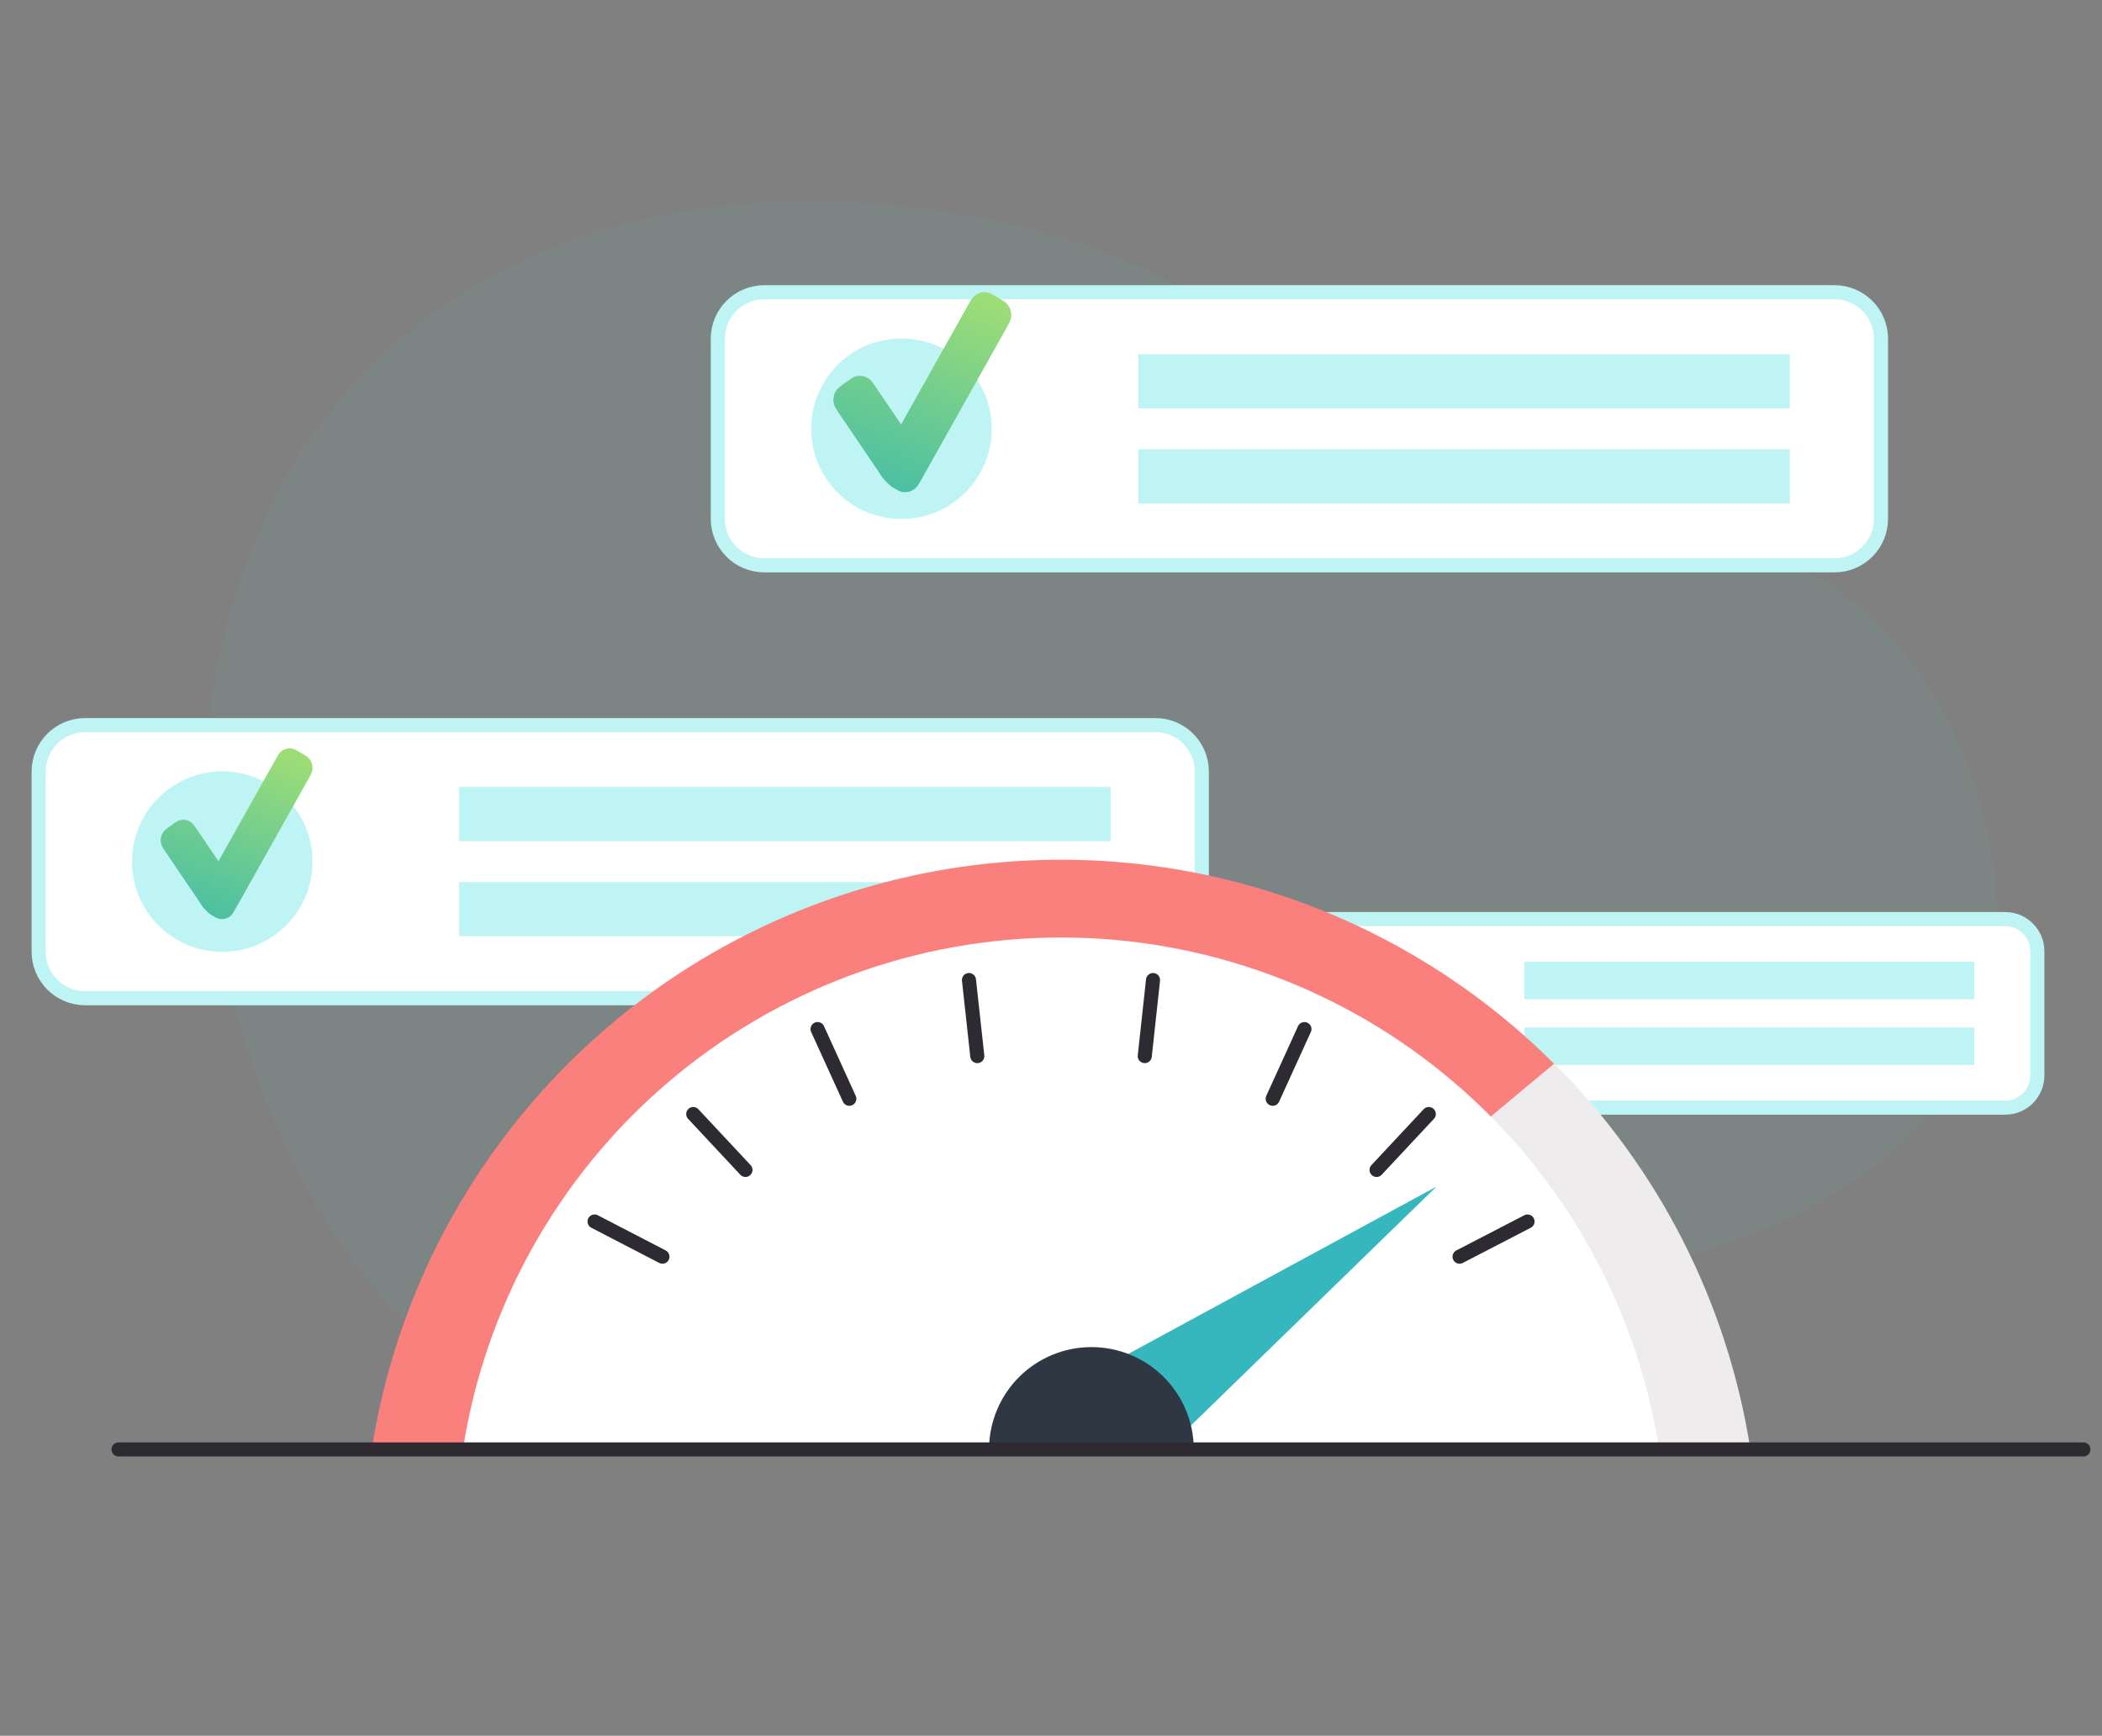
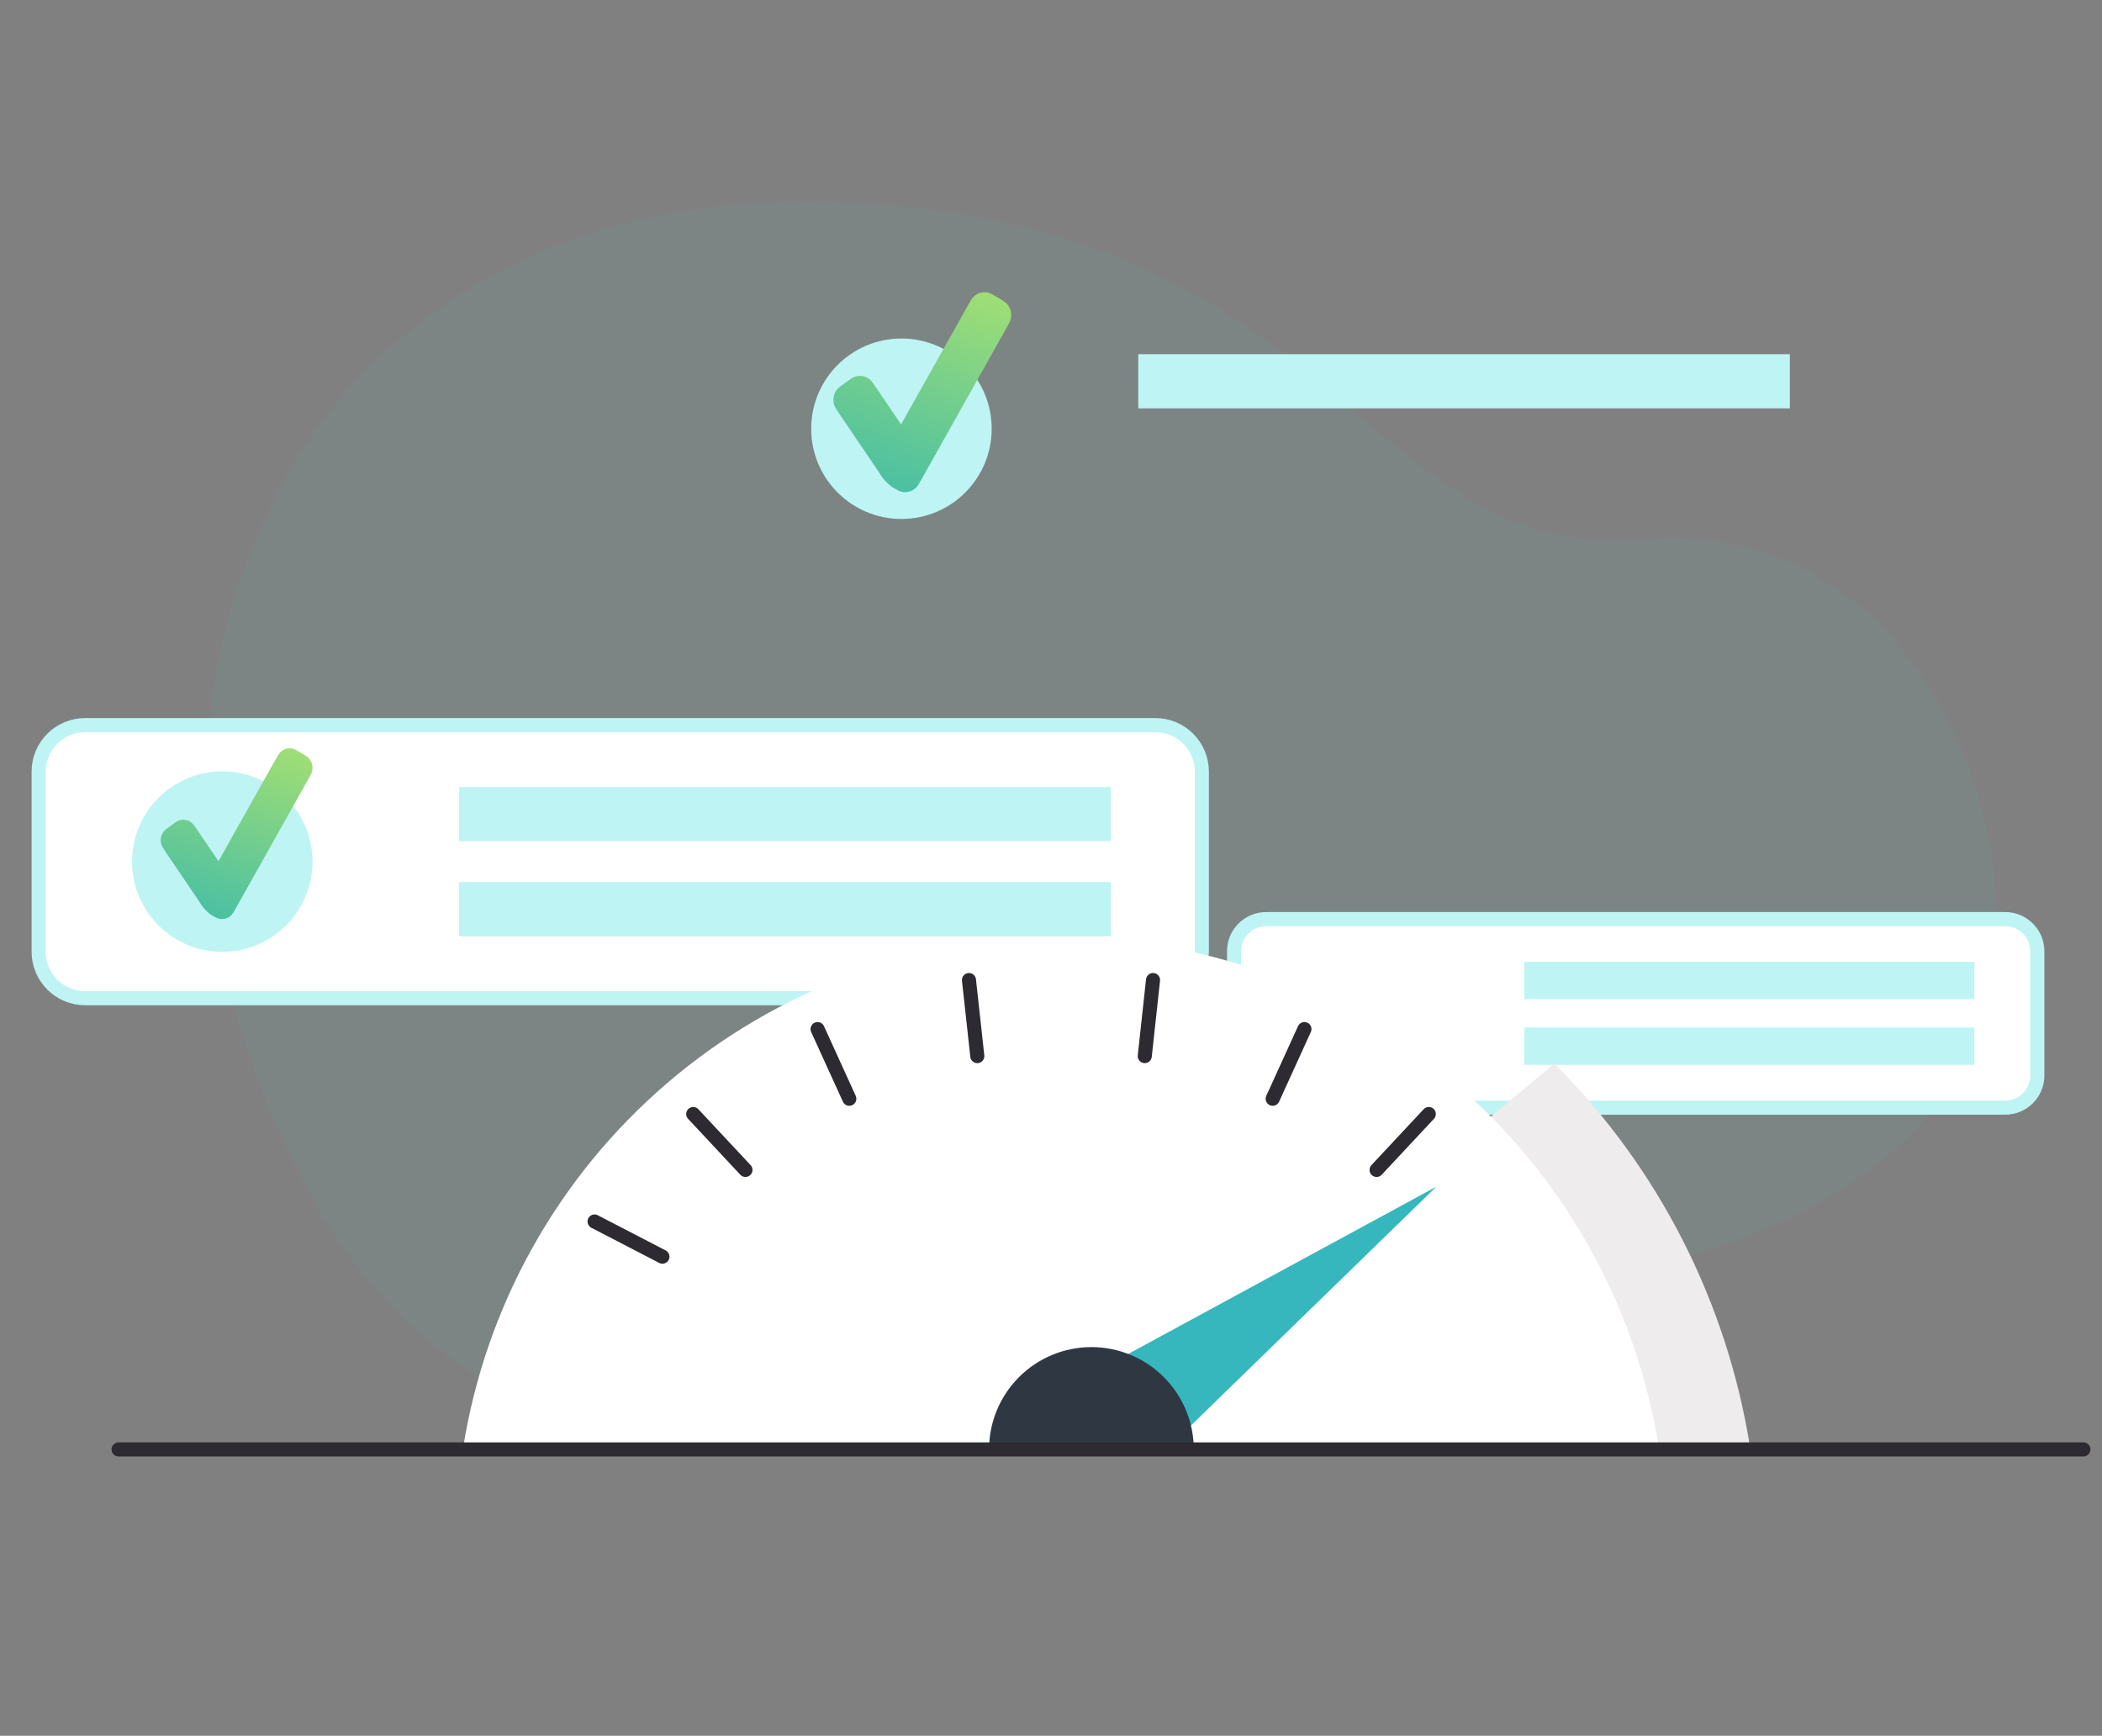
<svg xmlns="http://www.w3.org/2000/svg" width="224" height="185" viewBox="0 0 224 185" fill="none">
  <rect x="0" y="0" width="224" height="185" fill="#808080" stroke="none" />
  <g clip-path="url(#clip0_3998_2942)">
    <g clip-path="url(#clip1_3998_2942)">
      <path opacity="0.1" d="M211.386 108.487C209.045 116.039 203.507 122.157 196.181 126.772C189.712 130.725 182.592 133.495 175.152 134.954C172.605 135.488 170.031 135.882 167.441 136.137C166.534 136.238 165.62 136.313 164.705 136.372C158.978 136.765 153.224 136.461 147.57 135.466C129.402 132.185 113.626 140.601 97.507 146.601L96.072 147.121C90.343 149.319 84.379 150.845 78.299 151.669C54.92 154.363 38.565 142.439 28.554 117.81C18.585 93.349 20.683 70.675 28.504 54.824C28.504 54.824 41.175 21.317 86.338 21.485C88.519 21.485 90.785 21.577 93.118 21.753C96.87 22.013 100.604 22.484 104.304 23.163C113.038 24.716 121.417 27.843 129.033 32.394C129.763 32.83 130.485 33.275 131.173 33.728C148.241 44.796 155.634 59.053 175.102 57.451C204.791 55.051 217.302 89.456 211.386 108.487Z" fill="#6CAAAF" />
      <path d="M213.685 97.957H134.931C133.041 97.957 131.508 99.49 131.508 101.381V114.631C131.508 116.522 133.041 118.054 134.931 118.054H213.685C215.576 118.054 217.109 116.522 217.109 114.631V101.381C217.109 99.49 215.576 97.957 213.685 97.957Z" fill="white" stroke="#BEF4F4" stroke-width="1.5" stroke-miterlimit="10" />
-       <path d="M145.021 114.655C148.692 114.655 151.667 111.68 151.667 108.009C151.667 104.339 148.692 101.363 145.021 101.363C141.351 101.363 138.375 104.339 138.375 108.009C138.375 111.68 141.351 114.655 145.021 114.655Z" fill="#BEF4F4" />
      <path d="M210.394 109.512H162.445V113.498H210.394V109.512Z" fill="#BEF4F4" />
      <path d="M210.394 102.512H162.445V106.498H210.394V102.512Z" fill="#BEF4F4" />
      <path d="M68.766 77.223C68.766 77.223 78.189 85.614 88.486 77.223C88.486 77.223 78.634 93.653 68.766 77.223Z" fill="#E8FEFF" />
      <path d="M123.116 77.281H9.077C6.338 77.281 4.117 79.501 4.117 82.24V101.431C4.117 104.17 6.338 106.391 9.077 106.391H123.116C125.855 106.391 128.075 104.17 128.075 101.431V82.24C128.075 79.501 125.855 77.281 123.116 77.281Z" fill="white" stroke="#BEF4F4" stroke-width="1.5" stroke-miterlimit="10" />
      <path d="M23.687 101.448C28.998 101.448 33.303 97.142 33.303 91.831C33.303 86.52 28.998 82.215 23.687 82.215C18.376 82.215 14.07 86.52 14.07 91.831C14.07 97.142 18.376 101.448 23.687 101.448Z" fill="#BEF4F4" />
      <path d="M118.361 94.012H48.922V99.785H118.361V94.012Z" fill="#BEF4F4" />
      <path d="M118.361 83.883H48.922V89.656H118.361V83.883Z" fill="#BEF4F4" />
-       <path d="M195.491 31.145H81.451C78.713 31.145 76.492 33.365 76.492 36.104V55.295C76.492 58.034 78.713 60.254 81.451 60.254H195.491C198.23 60.254 200.45 58.034 200.45 55.295V36.104C200.45 33.365 198.23 31.145 195.491 31.145Z" fill="white" stroke="#BEF4F4" stroke-width="1.5" stroke-miterlimit="10" />
      <path d="M96.062 55.311C101.373 55.311 105.678 51.006 105.678 45.695C105.678 40.384 101.373 36.078 96.062 36.078C90.751 36.078 86.445 40.384 86.445 45.695C86.445 51.006 90.751 55.311 96.062 55.311Z" fill="#BEF4F4" />
-       <path d="M190.736 47.879H121.297V53.652H190.736V47.879Z" fill="#BEF4F4" />
      <path d="M190.736 37.75H121.297V43.523H190.736V37.75Z" fill="#BEF4F4" />
-       <path d="M165.632 113.396L116.324 154.514H39.609C41.725 140.953 47.554 128.243 56.449 117.791C65.344 107.339 76.959 99.553 90.007 95.296C103.055 91.039 117.026 90.476 130.374 93.671C143.722 96.866 155.925 103.693 165.632 113.396Z" fill="#F9807D" />
      <path d="M186.531 154.481H116.328L165.636 113.363C176.791 124.503 184.109 138.904 186.531 154.481Z" fill="#EEECEC" />
      <path d="M176.811 154.481H49.328C51.701 139.279 59.429 125.427 71.117 115.421C82.805 105.416 97.684 99.918 113.069 99.918C128.455 99.918 143.334 105.416 155.022 115.421C166.71 125.427 174.438 139.279 176.811 154.481Z" fill="white" />
      <path d="M124.985 153.804L118.633 145.169L153.071 126.473L124.985 153.804Z" fill="#36B7BD" />
      <path d="M127.216 154.483H105.398C105.398 151.59 106.548 148.815 108.594 146.769C110.639 144.724 113.414 143.574 116.307 143.574C119.201 143.574 121.975 144.724 124.021 146.769C126.067 148.815 127.216 151.59 127.216 154.483Z" fill="#2F3842" />
      <path d="M63.359 130.188L70.593 133.938" stroke="#2D2A32" stroke-width="1.5" stroke-miterlimit="10" stroke-linecap="round" />
      <path d="M73.875 118.734L79.439 124.692" stroke="#2D2A32" stroke-width="1.5" stroke-miterlimit="10" stroke-linecap="round" />
      <path d="M87.125 109.68L90.507 117.106" stroke="#2D2A32" stroke-width="1.5" stroke-miterlimit="10" stroke-linecap="round" />
      <path d="M103.258 104.453L104.147 112.559" stroke="#2D2A32" stroke-width="1.5" stroke-miterlimit="10" stroke-linecap="round" />
-       <path d="M162.781 130.188L155.539 133.938" stroke="#2D2A32" stroke-width="1.5" stroke-miterlimit="10" stroke-linecap="round" />
      <path d="M152.259 118.734L146.695 124.692" stroke="#2D2A32" stroke-width="1.5" stroke-miterlimit="10" stroke-linecap="round" />
      <path d="M139.007 109.68L135.625 117.106" stroke="#2D2A32" stroke-width="1.5" stroke-miterlimit="10" stroke-linecap="round" />
      <path d="M122.873 104.453L121.992 112.559" stroke="#2D2A32" stroke-width="1.5" stroke-miterlimit="10" stroke-linecap="round" />
      <path d="M12.633 154.48H222.015" stroke="#2D2A32" stroke-width="1.5" stroke-miterlimit="10" stroke-linecap="round" />
      <path d="M88.886 43.131C88.965 43.397 89.146 43.665 89.51 44.201L93.617 50.259C93.835 50.604 93.95 50.812 94.188 51.079C94.365 51.278 94.463 51.421 95.028 51.884C95.561 52.2 95.827 52.358 96.082 52.416C96.623 52.539 97.189 52.383 97.597 51.998C97.79 51.816 97.944 51.541 98.252 50.993L107.201 35.05C107.51 34.499 107.664 34.224 107.721 33.96C107.842 33.401 107.69 32.816 107.314 32.394C107.137 32.194 106.87 32.036 106.335 31.718C105.803 31.402 105.536 31.244 105.281 31.186C104.74 31.063 104.175 31.219 103.766 31.604C103.573 31.786 103.419 32.061 103.111 32.609L96.025 45.235L93.415 41.385C93.051 40.848 92.869 40.58 92.653 40.412C92.218 40.075 91.653 39.972 91.133 40.136C90.874 40.217 90.614 40.405 90.094 40.782C89.575 41.157 89.316 41.344 89.154 41.567C88.828 42.014 88.728 42.596 88.886 43.131Z" fill="url(#paint0_linear_3998_2942)" />
      <path d="M17.188 89.993C17.255 90.22 17.41 90.448 17.72 90.906L21.227 96.079C21.413 96.373 21.512 96.551 21.714 96.779C21.866 96.949 21.95 97.071 22.432 97.466C22.887 97.736 23.114 97.871 23.332 97.921C23.794 98.026 24.277 97.892 24.626 97.563C24.791 97.408 24.922 97.174 25.185 96.705L32.826 83.092C33.09 82.622 33.221 82.387 33.27 82.162C33.373 81.684 33.243 81.185 32.922 80.825C32.771 80.654 32.543 80.519 32.087 80.248C31.632 79.978 31.405 79.843 31.186 79.793C30.725 79.688 30.242 79.821 29.893 80.15C29.728 80.306 29.597 80.54 29.334 81.008L23.283 91.789L21.055 88.502C20.744 88.043 20.588 87.814 20.404 87.671C20.033 87.383 19.551 87.295 19.106 87.435C18.886 87.504 18.663 87.665 18.219 87.986C17.776 88.307 17.555 88.467 17.416 88.657C17.138 89.039 17.053 89.535 17.188 89.993Z" fill="url(#paint1_linear_3998_2942)" />
    </g>
  </g>
  <defs>
    <linearGradient id="paint0_linear_3998_2942" x1="88.812" y1="52.458" x2="97.675" y2="27.555" gradientUnits="userSpaceOnUse">
      <stop offset="0.039" stop-color="#46BEA6" />
      <stop offset="1" stop-color="#A3DF73" />
    </linearGradient>
    <linearGradient id="paint1_linear_3998_2942" x1="17.125" y1="97.956" x2="24.692" y2="76.693" gradientUnits="userSpaceOnUse">
      <stop offset="0.039" stop-color="#46BEA6" />
      <stop offset="1" stop-color="#A3DF73" />
    </linearGradient>
    <clipPath id="clip0_3998_2942">
      <rect width="224" height="184" fill="white" transform="translate(0 0.5)" />
    </clipPath>
    <clipPath id="clip1_3998_2942">
      <rect width="224" height="184" fill="white" transform="translate(0 0.5)" />
    </clipPath>
  </defs>
</svg>